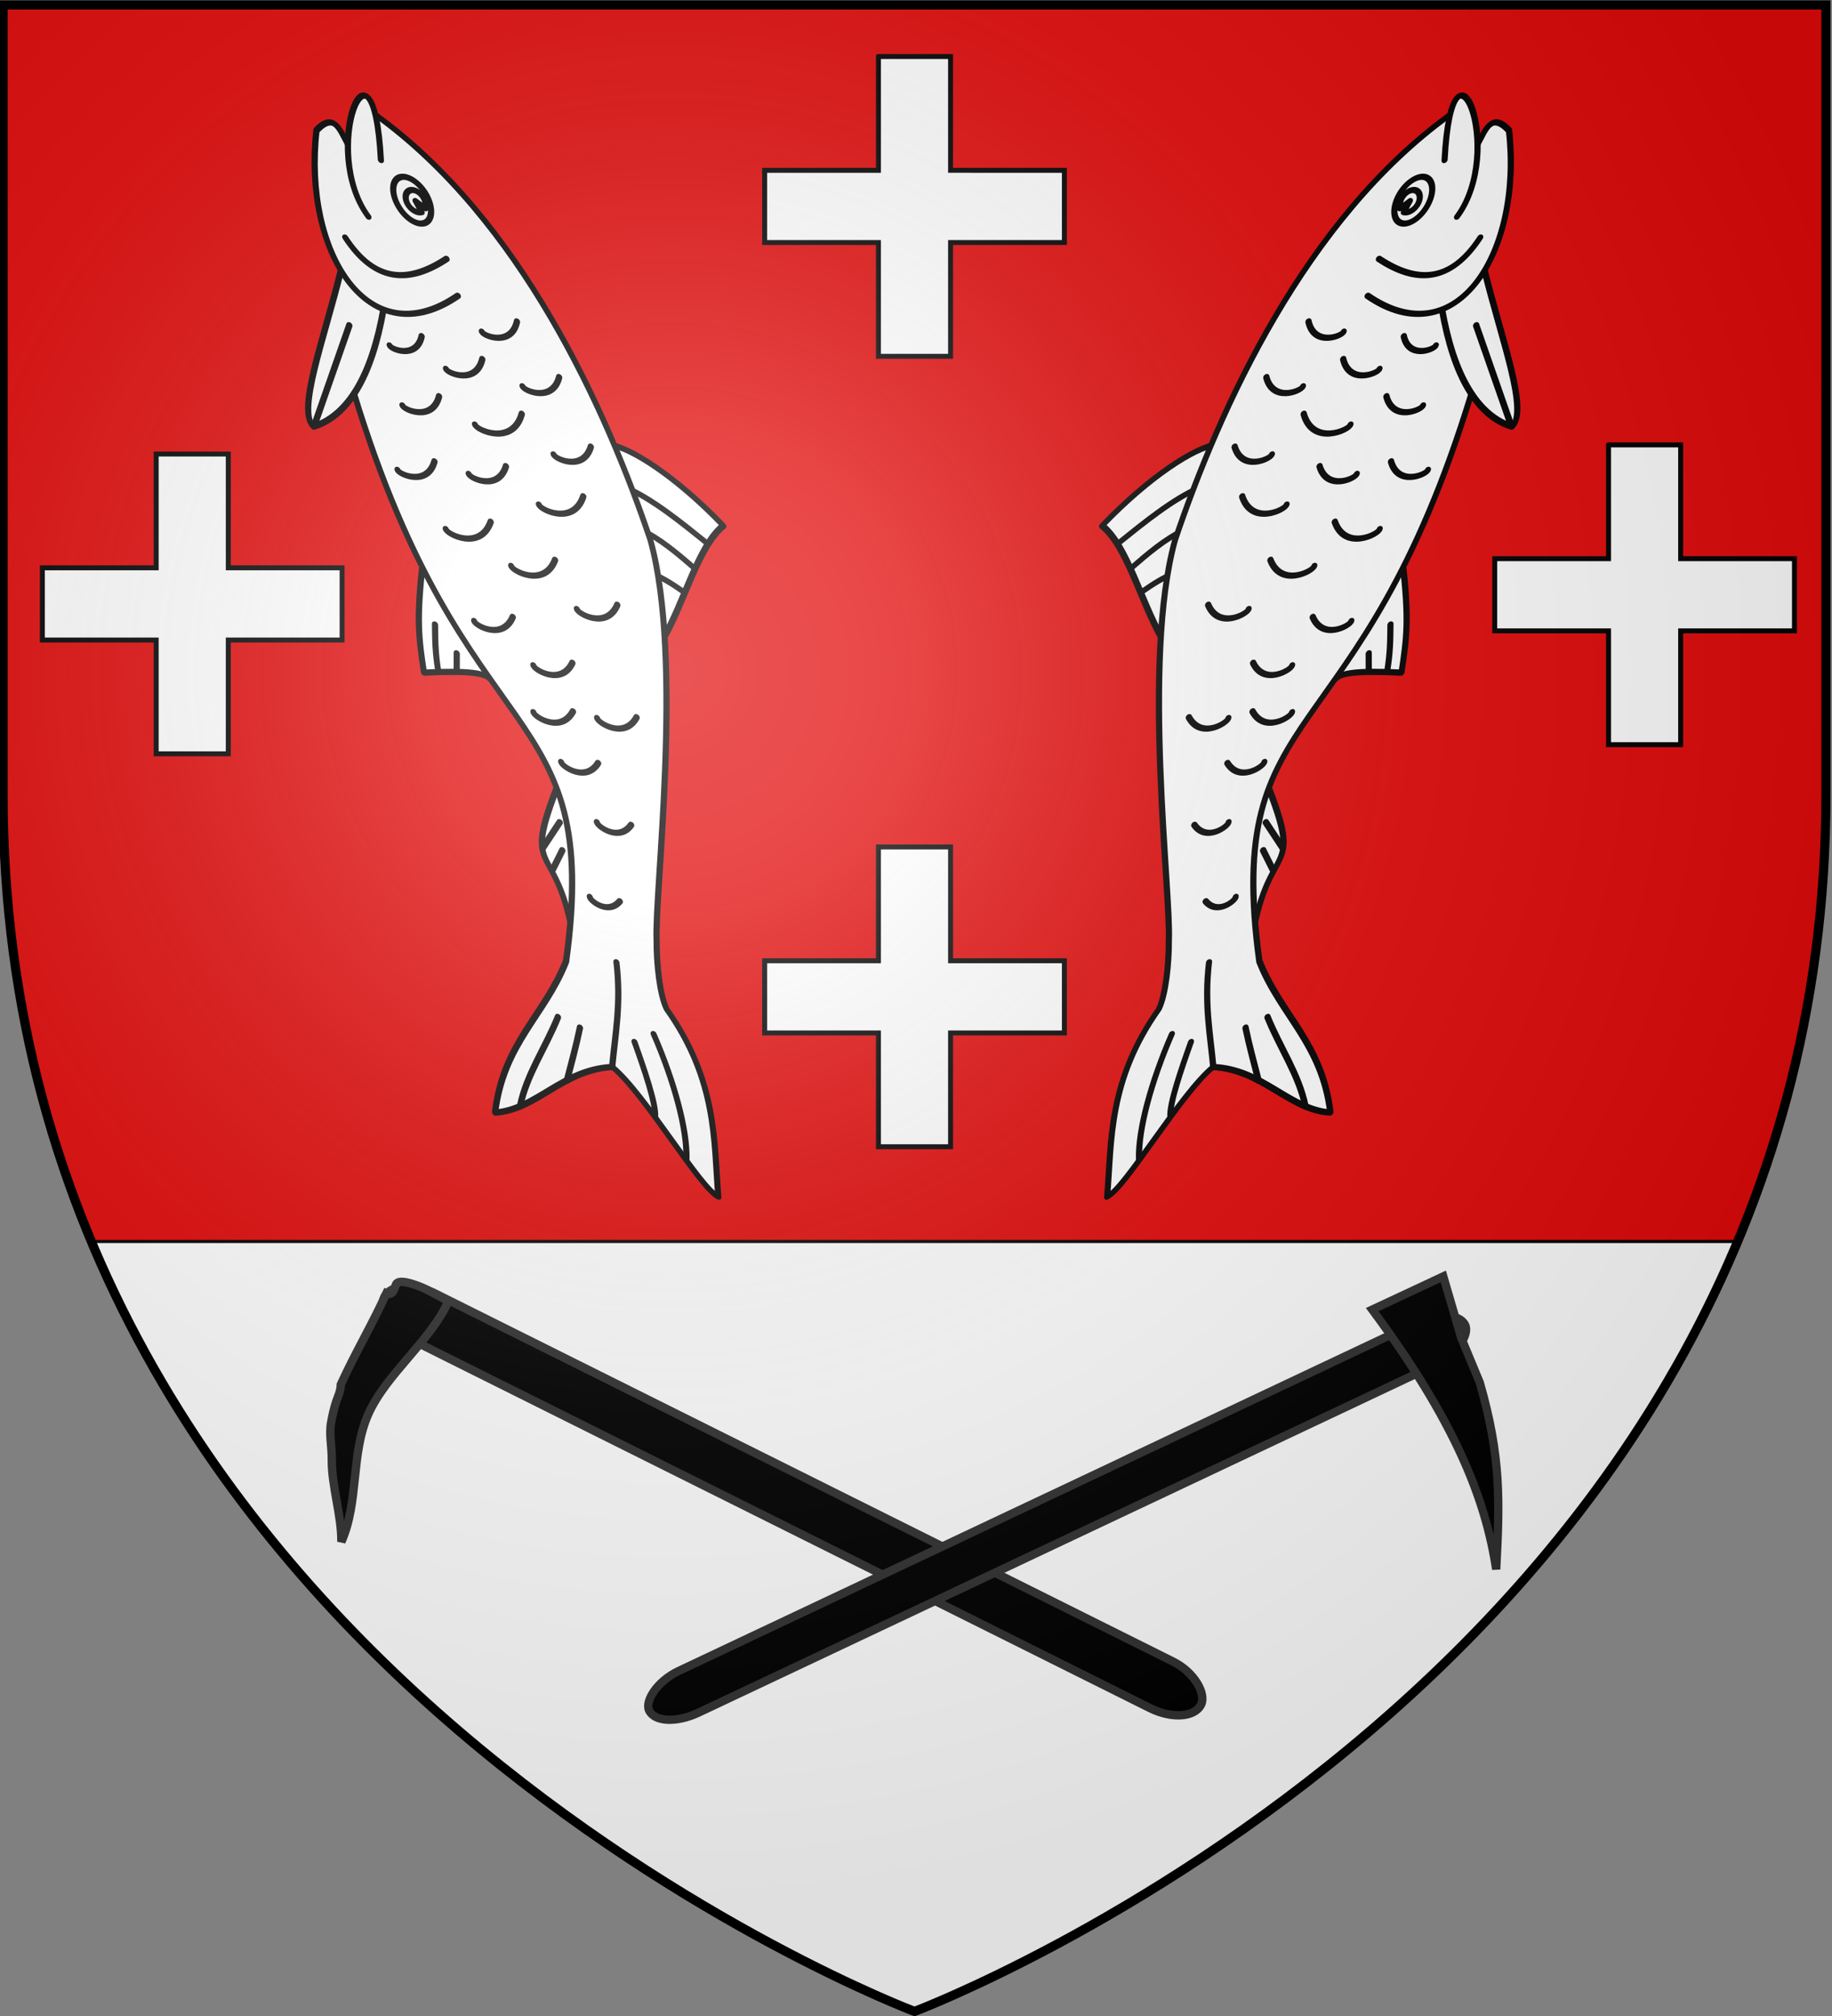
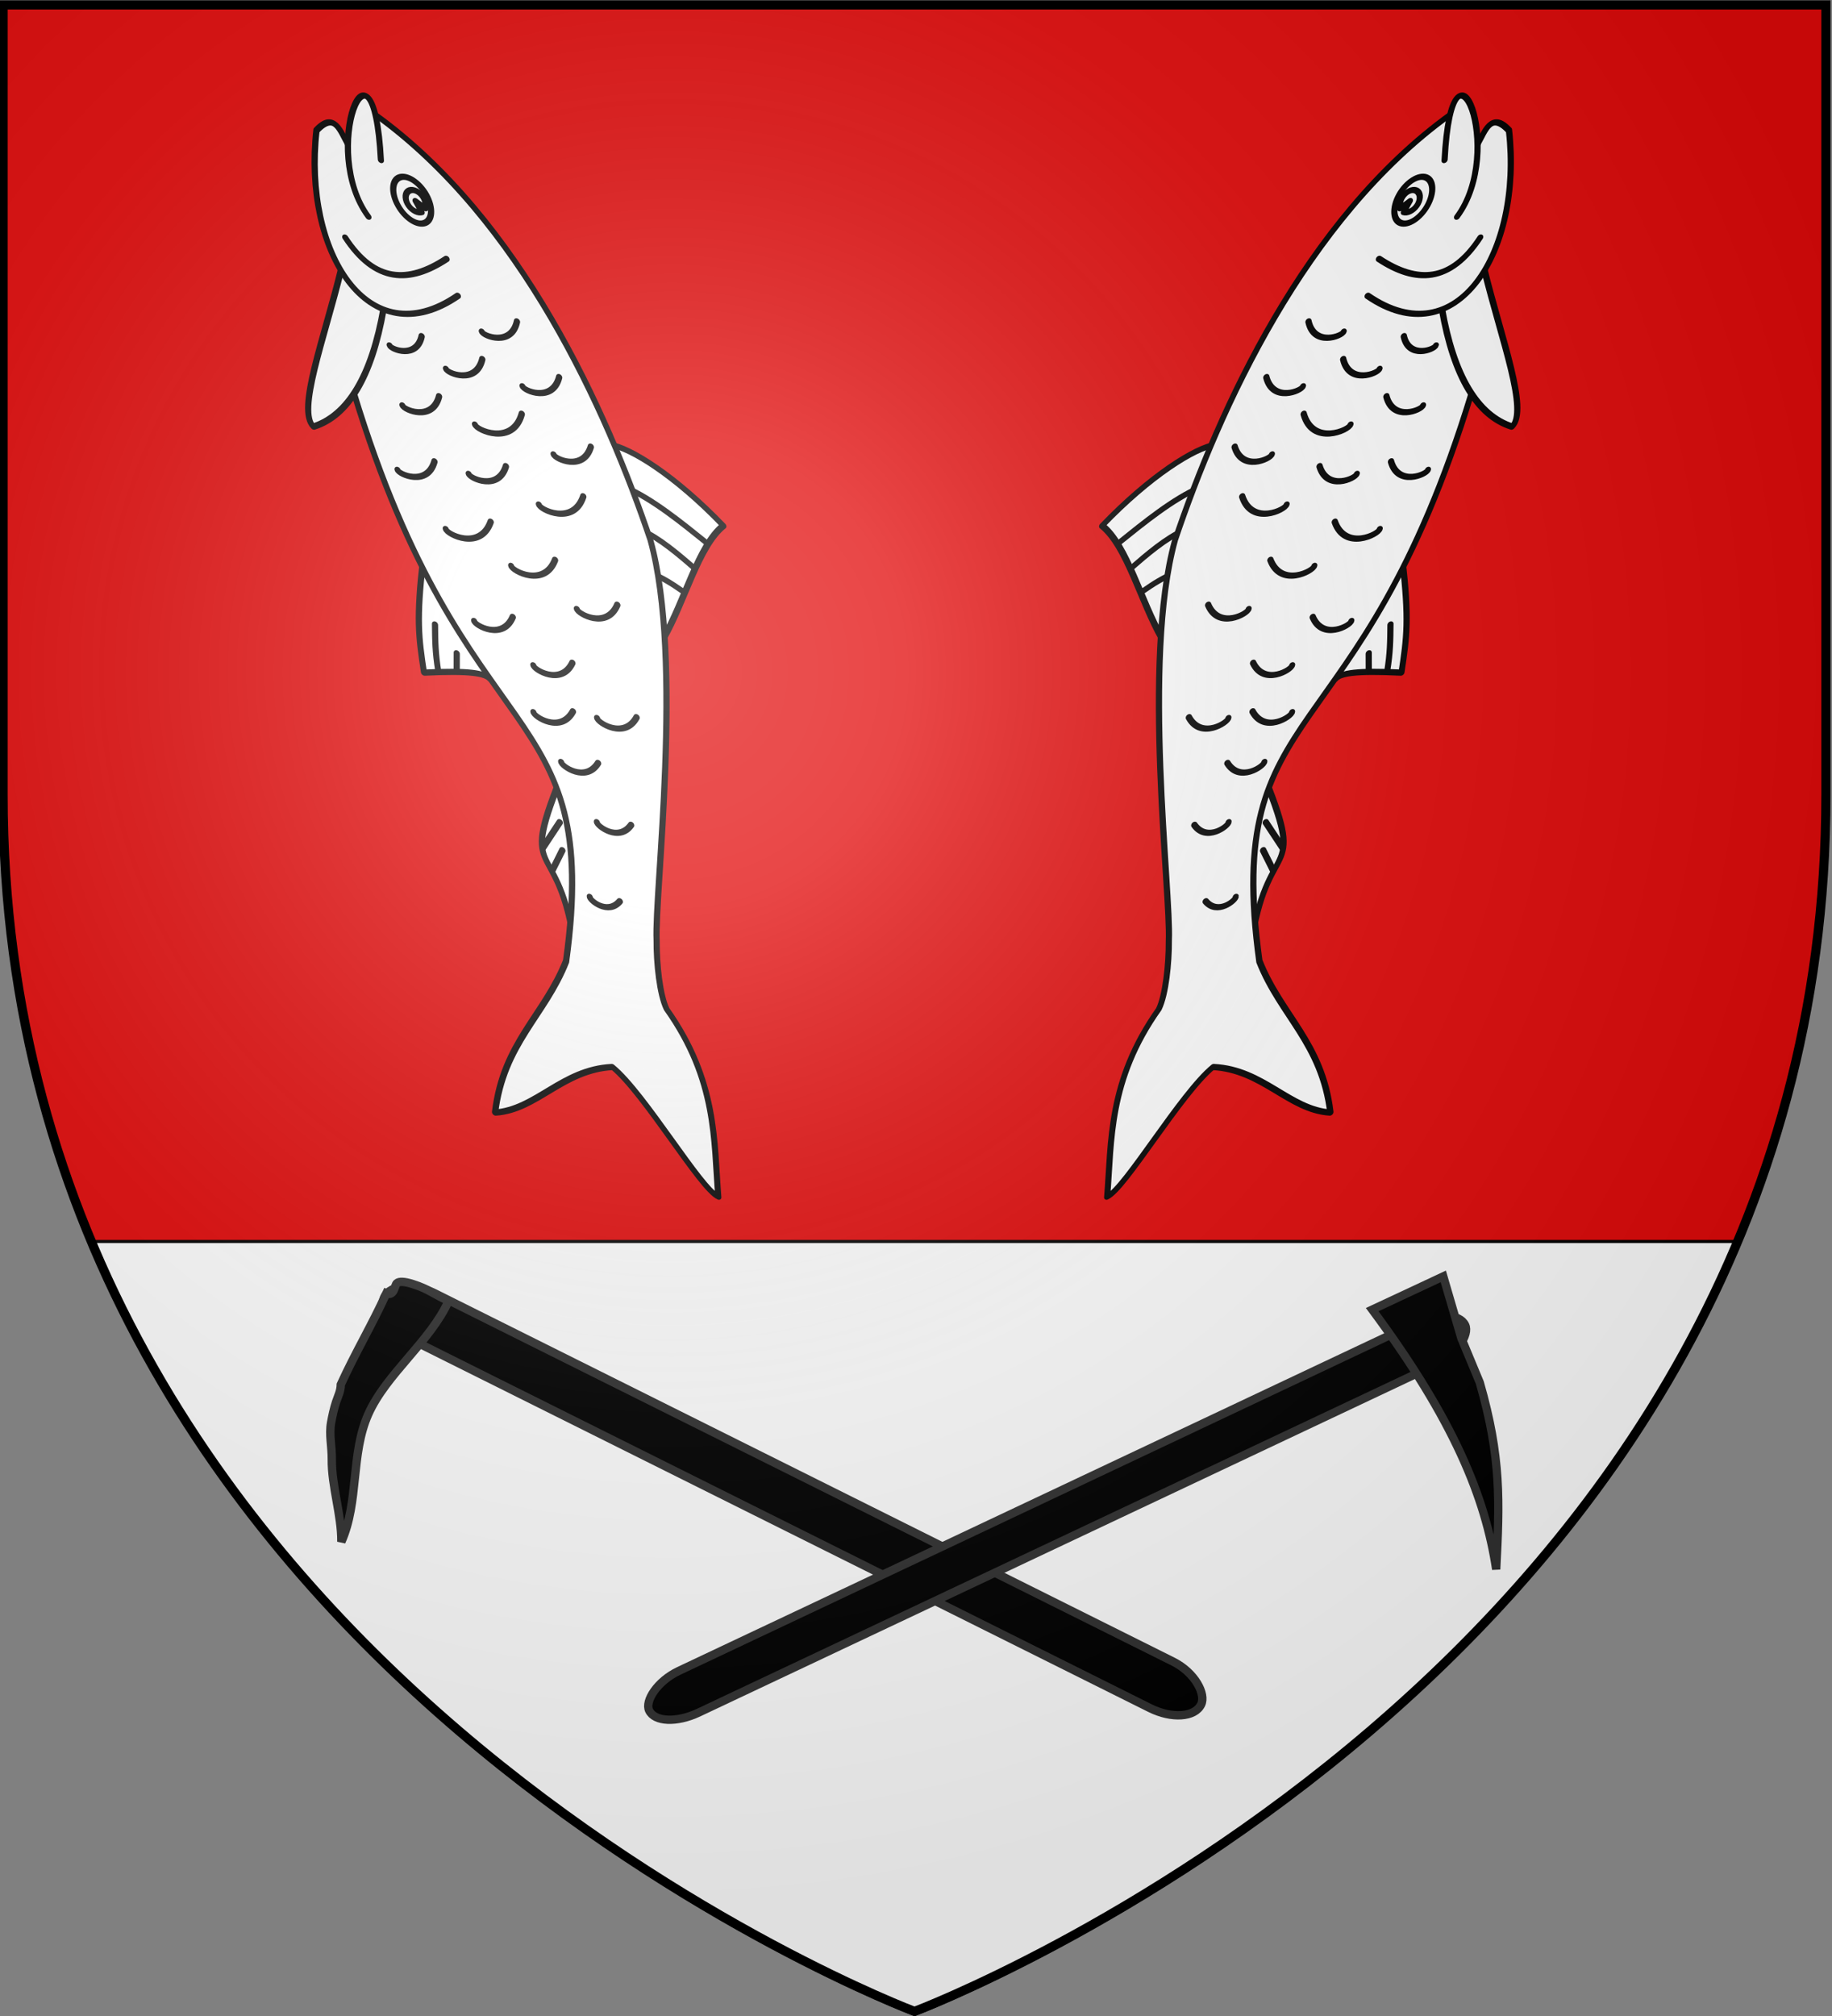
<svg xmlns="http://www.w3.org/2000/svg" xmlns:xlink="http://www.w3.org/1999/xlink" width="600" height="660" viewBox="-300 -300 600 660">
  <rect x="-300" y="-300" width="600" height="660" fill="#808080" stroke="none" />
  <defs>
    <radialGradient id="d" gradientUnits="userSpaceOnUse" cx="-80" cy="-80" r="405">
      <stop style="stop-color:#fff;stop-opacity:.31" offset="0" />
      <stop style="stop-color:#fff;stop-opacity:.25" offset=".19" />
      <stop style="stop-color:#6b6b6b;stop-opacity:.125" offset=".6" />
      <stop style="stop-color:#000;stop-opacity:.125" offset="1" />
    </radialGradient>
    <path id="a" d="M-298.5-298.5h597V-40C298.5 246.2 0 358.39 0 358.39S-298.5 246.2-298.5-40z" />
  </defs>
  <use xlink:href="#a" style="fill:#e20909" width="600" height="660" transform="translate(-.488)" />
  <path style="fill:#fff;stroke:#000;stroke-width:1px;stroke-linecap:butt;stroke-linejoin:miter;stroke-opacity:1" d="M-270.504 106.438C-195.89 286.055-.472 359.5-.472 359.5s195.386-73.444 270-253.063h-540.032z" />
  <g id="c" style="stroke:#000;stroke-width:2.276;stroke-miterlimit:4;stroke-opacity:1;stroke-dasharray:none;display:inline">
    <path style="fill:#fff;fill-opacity:1;fill-rule:evenodd;stroke:#000;stroke-width:2.276;stroke-linecap:round;stroke-linejoin:round;stroke-miterlimit:4;stroke-opacity:1;stroke-dasharray:none;display:inline" d="M369.552 314.885c-30.12 39.39-10.18 22.67-15.277 60.67" transform="matrix(-.849 -.066 -.263 .888 509.689 -303.196)" />
    <g style="fill:#fff;fill-opacity:1;stroke:#000;stroke-width:3.907;stroke-miterlimit:4;stroke-opacity:1;stroke-dasharray:none">
      <g style="fill:#fff;fill-opacity:1;stroke:#000;stroke-width:3.907;stroke-miterlimit:4;stroke-opacity:1;stroke-dasharray:none;display:inline">
        <g style="stroke:#000;stroke-width:3.907;stroke-miterlimit:4;stroke-opacity:1;stroke-dasharray:none">
          <path style="fill:#fff;fill-opacity:1;fill-rule:evenodd;stroke:#000;stroke-width:3.907;stroke-linecap:round;stroke-linejoin:round;stroke-miterlimit:4;stroke-opacity:1;stroke-dasharray:none" d="M432.132 534.2c-.872 12.863-16.21 39.193-45.897 65.763-14.084-17.924-50.802-32.122-75.196-48.973" transform="matrix(.074 -.517 -.513 .043 340.163 46.005)" />
          <path style="fill:#fff;fill-opacity:1;fill-rule:evenodd;stroke:#000;stroke-width:3.907;stroke-linecap:round;stroke-linejoin:round;stroke-miterlimit:4;stroke-opacity:1;stroke-dasharray:none" d="M373.986 588.095c12.186-15.098 25.678-31.504 31.437-47.488M357.245 577.592c8.147-9.099 17.724-20.146 21.517-30.485M341.8 568.118c5.053-7.359 7.783-12.567 9.58-17.53" transform="matrix(.074 -.517 -.513 .043 340.163 46.005)" />
        </g>
        <g style="stroke:#000;stroke-width:3.907;stroke-miterlimit:4;stroke-opacity:1;stroke-dasharray:none">
          <path style="fill:#fff;fill-opacity:1;fill-rule:evenodd;stroke:#000;stroke-width:3.907;stroke-linecap:round;stroke-linejoin:round;stroke-miterlimit:4;stroke-opacity:1;stroke-dasharray:none" d="M346.414 392.552c-38.148-9.78-49.227-9.958-72.027-9.75 3.944 30.15 2.836 39.143-.431 41.885" transform="matrix(.074 -.517 -.513 .043 335.068 45.607)" />
          <path style="fill:#fff;fill-opacity:1;fill-rule:evenodd;stroke:#000;stroke-width:3.907;stroke-linecap:round;stroke-linejoin:round;stroke-miterlimit:4;stroke-opacity:1;stroke-dasharray:none" d="M305.867 394.374c-10.526-1.41-18.095-2.48-30.106-2.212M288.554 405.757l-11.573-1.696" transform="matrix(.074 -.517 -.513 .043 335.068 45.607)" />
        </g>
        <path d="M630.553 409.581c-59.405 84.479-176.839 122.18-258.202 138.593-75.63 10.364-225.667-30.129-256.231-33.058-14.88-2.244-34.631-2.982-43.276.159C29.619 541.479-9.349 533.479-44.585 531.3c4.101-10.811 62.298-38.025 77.426-56.435-4.288-32.605-31.562-53.032-35.53-80.046 45.158 11.864 64.793 40.995 100.844 59.907 172.922 48.236 123.042-46.25 353.173-84.613" style="fill:#fff;fill-opacity:1;fill-rule:evenodd;stroke:#000;stroke-width:3.907;stroke-linecap:round;stroke-linejoin:round;stroke-miterlimit:4;stroke-opacity:1;stroke-dasharray:none" transform="matrix(.074 -.517 -.513 .043 338.465 45.872)" />
        <path d="M506.479 397.083c-43.941-13.88-70.458-32.858-79.3-56.23 9.642-9.236 55.806 14.645 102.64 32.633" style="fill:#fff;fill-opacity:1;fill-rule:evenodd;stroke:#000;stroke-width:3.907;stroke-linecap:round;stroke-linejoin:round;stroke-miterlimit:4;stroke-opacity:1;stroke-dasharray:none" transform="matrix(.074 -.517 -.513 .043 338.465 45.872)" />
        <path d="M518.836 446.302c-44.29-63.394 20.002-96.156 98.396-76.067 13.36 13.437.678 15.344-7.374 18.987" style="fill:#fff;fill-opacity:1;fill-rule:evenodd;stroke:#000;stroke-width:3.907;stroke-linecap:round;stroke-linejoin:round;stroke-miterlimit:4;stroke-opacity:1;stroke-dasharray:none" transform="matrix(.074 -.517 -.513 .043 338.465 45.872)" />
        <path d="M541.906 442.43c-18.002-26.698-19.261-48.537 8.212-63.506M564.694 395.808c39.838-25.773 129.461 21.818 36.986 13.299" style="fill:#fff;fill-opacity:1;fill-rule:evenodd;stroke:#000;stroke-width:3.907;stroke-linecap:round;stroke-linejoin:round;stroke-miterlimit:4;stroke-opacity:1;stroke-dasharray:none" transform="matrix(.074 -.517 -.513 .043 338.465 45.872)" />
        <path d="M563.673 431.59c-2.256-5.37 2.179-12.33 9.772-15.626 7.593-3.297 15.715-1.747 18.095 3.569 2.381 5.316-2.102 12.484-9.695 15.78-7.593 3.297-15.917 1.648-18.172-3.723 0 0 0 0 0 0" style="fill:#fff;fill-opacity:1;stroke:#000;stroke-width:3.907;stroke-linecap:round;stroke-linejoin:round;stroke-miterlimit:4;stroke-opacity:1;stroke-dasharray:none" transform="matrix(.074 -.517 -.513 .043 338.465 45.872)" />
        <path d="M570.547 430.627c-1.125-2.679.393-6.01 3.37-7.801 2.976-1.792 6.708-1.563 8.803.538 2.095 2.102 1.932 5.453-.385 7.907-2.317 2.453-6.36 3.41-9.169 2.048l4.1-5.582-6.72 2.89s0 0 0 0" style="fill:#fff;fill-opacity:1;stroke:#000;stroke-width:3.907;stroke-linecap:round;stroke-linejoin:round;stroke-miterlimit:4;stroke-opacity:1;stroke-dasharray:none" transform="matrix(.074 -.517 -.513 .043 338.465 45.872)" />
-         <path d="M32.619 474.665c20.83 4.845 40.805 11.814 67.58 12.488M3.71 497.903c8.111 1.704 28.277-2.408 46.351-6.443M-21.52 514.29c18.18 3.09 48.116-.681 77.667-9.74M2.625 411.507c20.94 7.3 38.91 21.932 59.396 32.832M21.735 444.24c11.506 4.561 22.959 9.241 34.647 13.316M494.143 373.472l-66.439-32.04" style="fill:#fff;fill-opacity:1;fill-rule:evenodd;stroke:#000;stroke-width:3.907;stroke-linecap:round;stroke-linejoin:round;stroke-miterlimit:4;stroke-opacity:1;stroke-dasharray:none" transform="matrix(.074 -.517 -.513 .043 338.465 45.872)" />
        <g style="stroke:#000;stroke-width:3.907;stroke-miterlimit:4;stroke-opacity:1;stroke-dasharray:none">
          <path style="fill:#fff;fill-opacity:1;fill-rule:evenodd;stroke:#000;stroke-width:3.907;stroke-linecap:round;stroke-linejoin:round;stroke-miterlimit:4;stroke-opacity:1;stroke-dasharray:none" d="m186.933 463.489-16.884-12.962M169.15 462.608l-12.781-7.944" transform="matrix(.074 -.517 -.513 .043 338.465 45.872)" />
        </g>
        <path d="M505.59 482.15c-16.867-6.015-11.132-23.487-8.457-23.688M479.642 456.273c-17.189-6.433-11.032-24.246-8.288-24.41M472.184 504.262c-17.081-6.715-10.633-24.424-7.887-24.543M446.676 476.73c-21.496-8.884-12.935-31.182-9.453-31.272M491.036 419.201c-15.355-5.476-10.134-21.382-7.699-21.565M453.47 424.906c-17.08-6.715-10.632-24.424-7.886-24.543M412.265 461.646c-16.83-7.321-9.752-24.789-7.004-24.81M411.481 415.91c-16.961-7.01-10.207-24.605-7.459-24.676M429.324 518.314c-16.83-7.32-9.753-24.789-7.004-24.81M397.09 508.84c-19.725-9.04-10.958-29.525-7.708-29.486M375.83 446.66c-19.6-9.477-10.381-29.844-7.122-29.738M354.85 484.737c-18.779-9.593-9.42-29.12-6.266-28.949M329.42 520.82c-16.875-9.253-7.816-26.817-4.944-26.576M316 452.114c-16.093-8.823-7.454-25.574-4.715-25.344M289.804 486.423c-15.744-9.432-6.471-25.84-3.743-25.506M258.35 522.876c-15.335-10.083-5.383-26.089-2.671-25.64M258.71 482.29c-15.334-10.084-5.382-26.09-2.67-25.641M226.98 493.778c-13.748-9.976-3.865-24.35-1.377-23.82M189.085 509.418c-12.162-9.8-2.418-22.54-.158-21.938M139.493 494.997c-9.959-9.215-.758-19.678 1.165-19.022" style="fill:#fff;fill-opacity:1;fill-rule:evenodd;stroke:#000;stroke-width:3.907;stroke-linecap:round;stroke-linejoin:round;stroke-miterlimit:4;stroke-opacity:1;stroke-dasharray:none" transform="matrix(.074 -.517 -.513 .043 338.465 45.872)" />
      </g>
    </g>
  </g>
-   <path id="b" d="M-12.295-281.495v37.253h-37.276v23.637h37.276v37.253h23.614v-37.253h37.276v-23.637H11.32v-37.253h-23.614z" style="fill:#fff;fill-opacity:1;fill-rule:evenodd;stroke:#000;stroke-width:1.62;stroke-miterlimit:4;stroke-opacity:1;stroke-dasharray:none;display:inline" />
  <use height="660" width="600" transform="translate(0 258.774)" xlink:href="#b" />
  <use height="660" width="600" transform="translate(-236.555 130.135)" xlink:href="#b" />
  <use height="660" width="600" transform="translate(239.11 127.143)" xlink:href="#b" />
  <use xlink:href="#c" transform="matrix(-1 0 0 1 -2.141 0)" width="600" height="660" />
  <g transform="rotate(-63.497 43.215 273.663) scale(.54)" style="fill:#000;fill-opacity:1;stroke:#313131;stroke-width:1.693">
    <rect transform="rotate(90)" ry="26.64" rx="26.824" y="-163.089" x="23.436" height="31.479" width="553.564" style="color:#000;fill:#000;fill-opacity:1;fill-rule:nonzero;stroke:#313131;stroke-width:5.078;stroke-linecap:butt;stroke-linejoin:miter;stroke-miterlimit:4;stroke-opacity:1;stroke-dasharray:none;stroke-dashoffset:0;marker:none;visibility:visible;display:inline;overflow:visible" />
    <path d="M162.75 59.335c-26.625 1.166-56.533-14.086-83.158-12.92C52.967 47.58 29.626 65.162 3 66.327c14.377-6.959 27.66-20.485 42.037-27.445 7.188-3.48 12.607-8.246 19.796-10.357 3.594-1.056 8.516-2.333 12.552-2.896 4.037-.563 7.189-.412 10.783-2.152 21.549-.73 40.283.791 61.831.062.28 5.177 6.444 2.292 8.23 2.92 1.786.628 3.102 3.613 3.93 8.927 1.656 10.628.028 13.594.59 23.948z" style="fill:#000;fill-opacity:1;fill-rule:evenodd;stroke:#313131;stroke-width:5.078;stroke-linecap:butt;stroke-linejoin:miter;stroke-miterlimit:4;stroke-opacity:1;stroke-dasharray:none" />
  </g>
  <g style="fill:#000;fill-opacity:1;stroke:#313131;stroke-width:1.693" transform="scale(-.535 .535) rotate(-64.735 85.222 519.521)">
    <rect transform="rotate(90)" ry="23.907" rx="26.824" y="-163.089" x="23.436" height="28.25" width="552.426" style="color:#000;fill:#000;fill-opacity:1;fill-rule:nonzero;stroke:#313131;stroke-width:5.078;stroke-linecap:butt;stroke-linejoin:miter;stroke-miterlimit:4;stroke-opacity:1;stroke-dasharray:none;stroke-dashoffset:0;marker:none;visibility:visible;display:inline;overflow:visible" />
    <path d="M181.847 70.864C99.304 54.427 48.26 57.268 5.737 70.054c36.874-19.782 60.477-32.042 107.608-39.689l29.406-1.387 38.917-6.143z" style="fill:#000;fill-opacity:1;fill-rule:evenodd;stroke:#313131;stroke-width:5.078;stroke-linecap:butt;stroke-linejoin:miter;stroke-miterlimit:4;stroke-opacity:1;stroke-dasharray:none" />
  </g>
  <use xlink:href="#a" style="fill:url(#d)" width="600" height="660" />
  <path d="M-298.988-298.39h597v258.5c0 286.2-298.5 398.39-298.5 398.39s-298.5-112.19-298.5-398.39z" style="fill:none;stroke:#000;stroke-width:3" />
</svg>